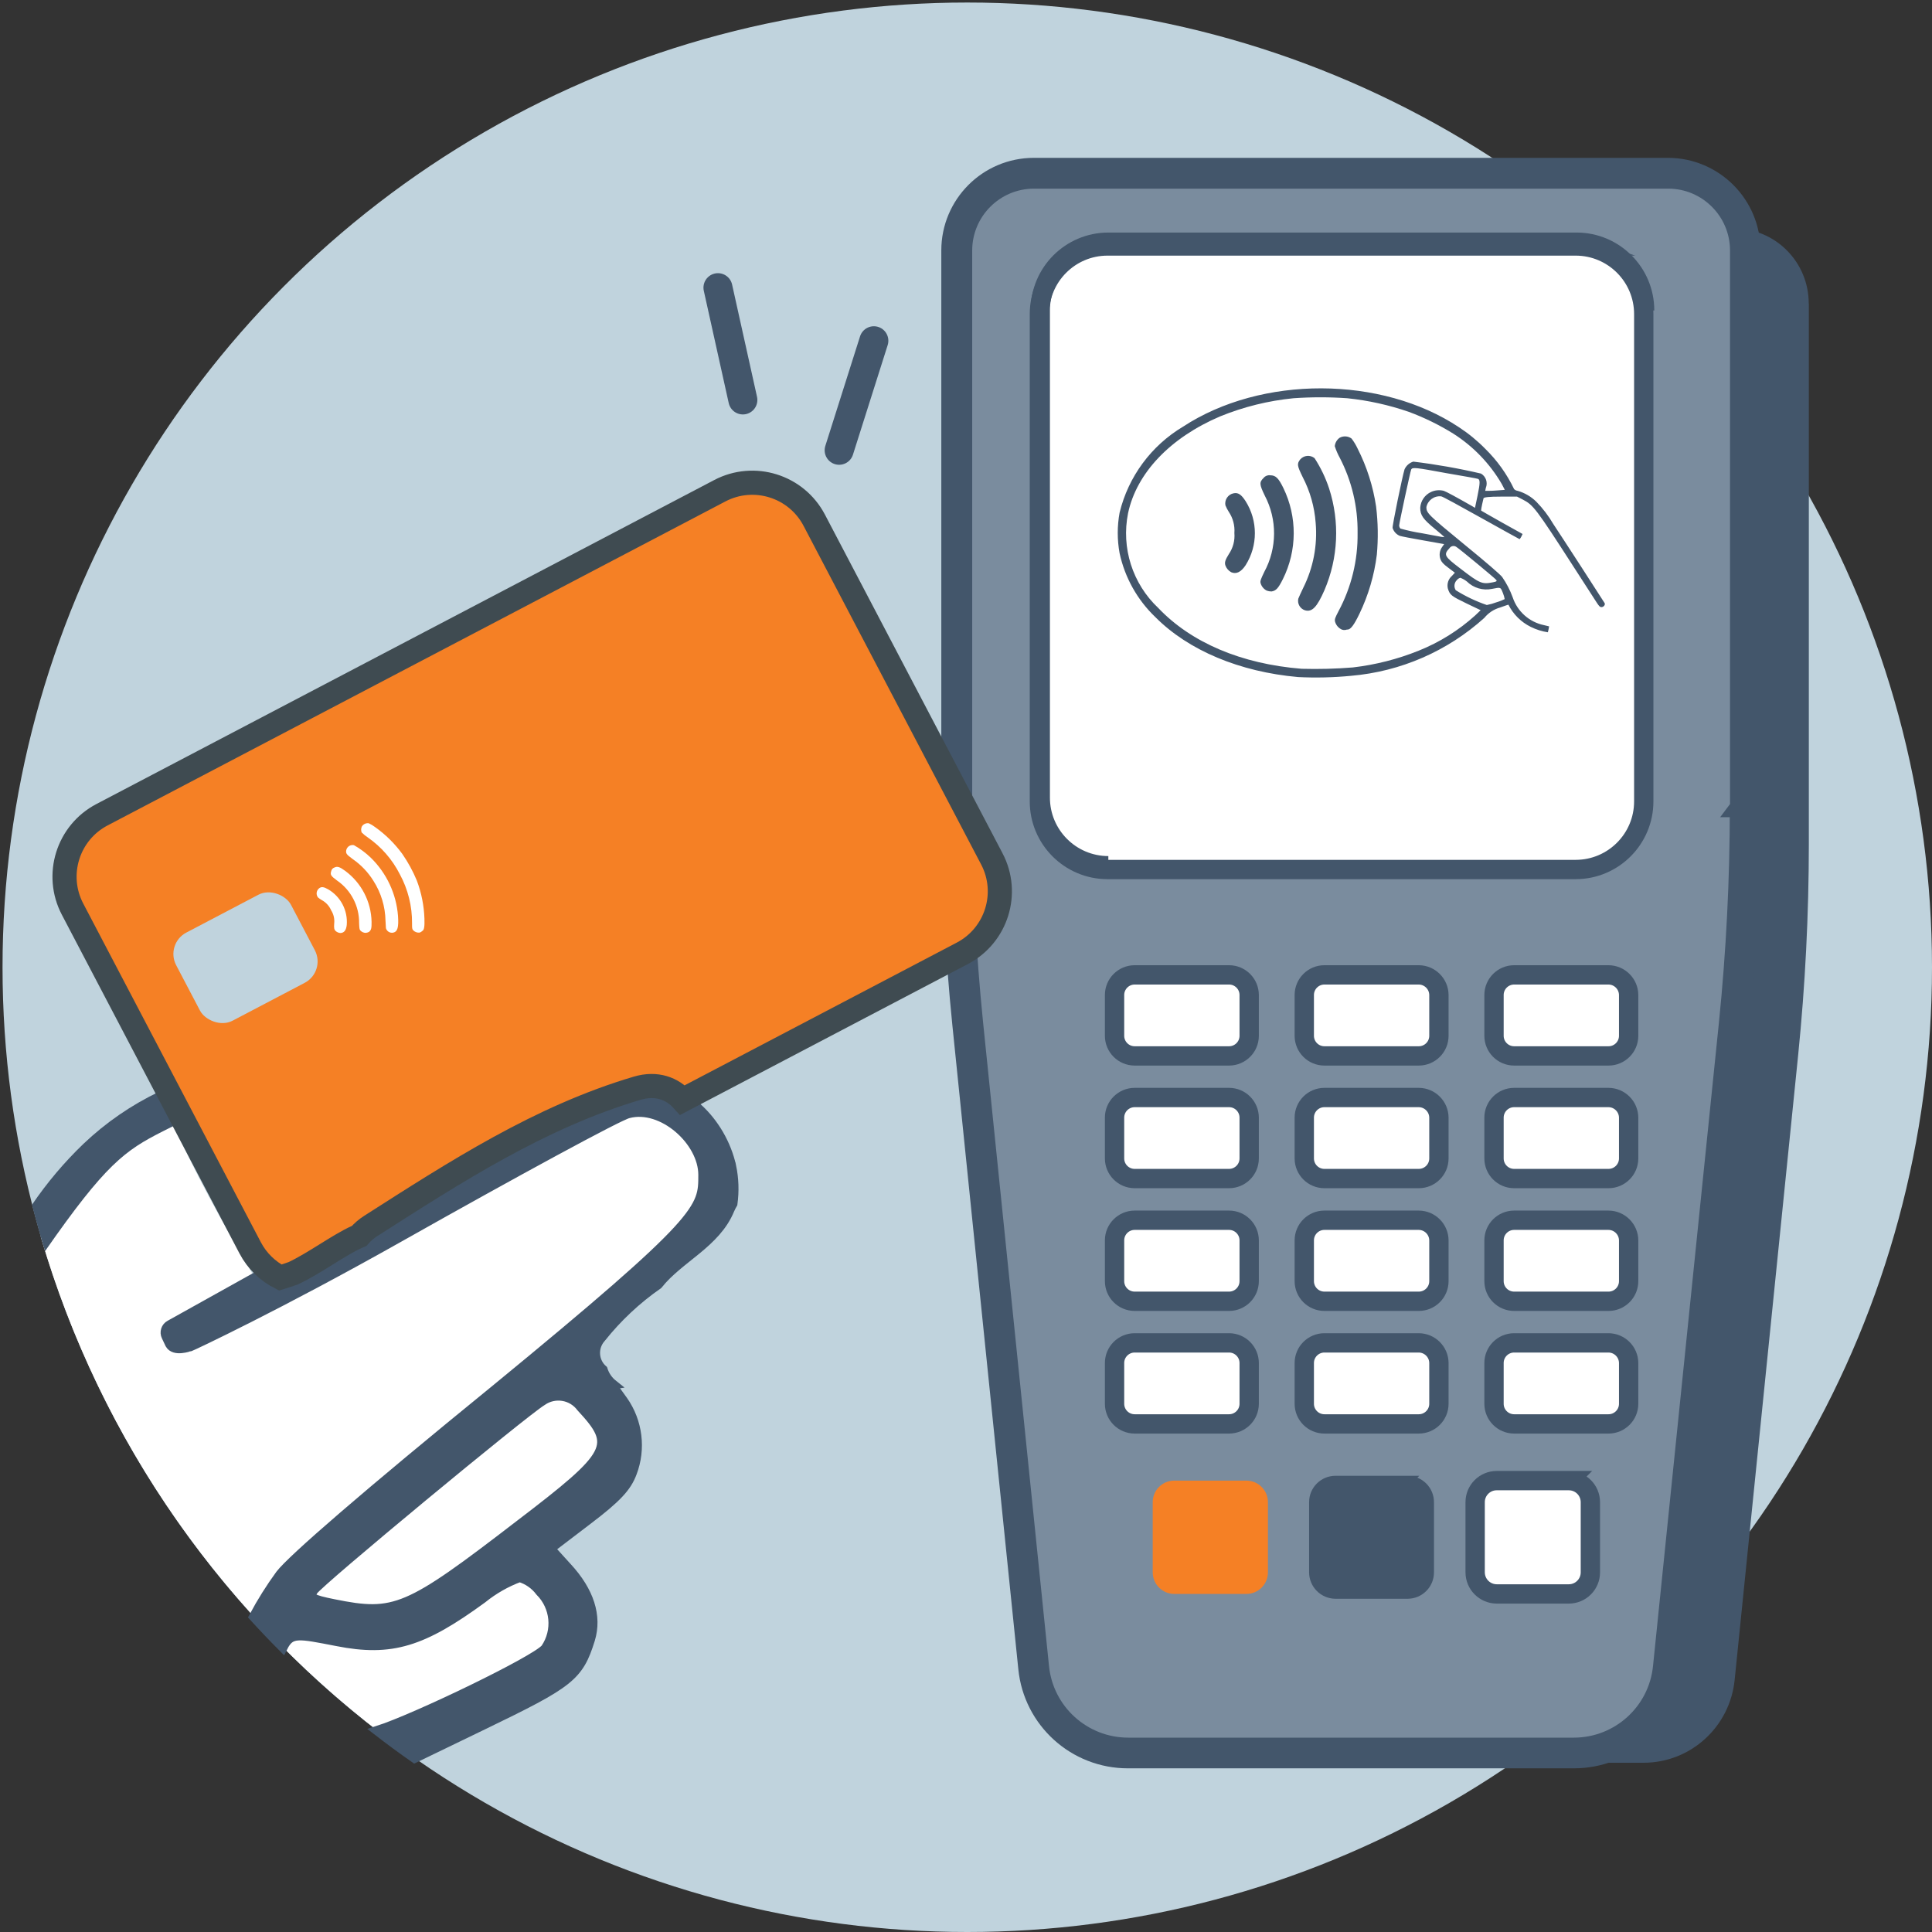
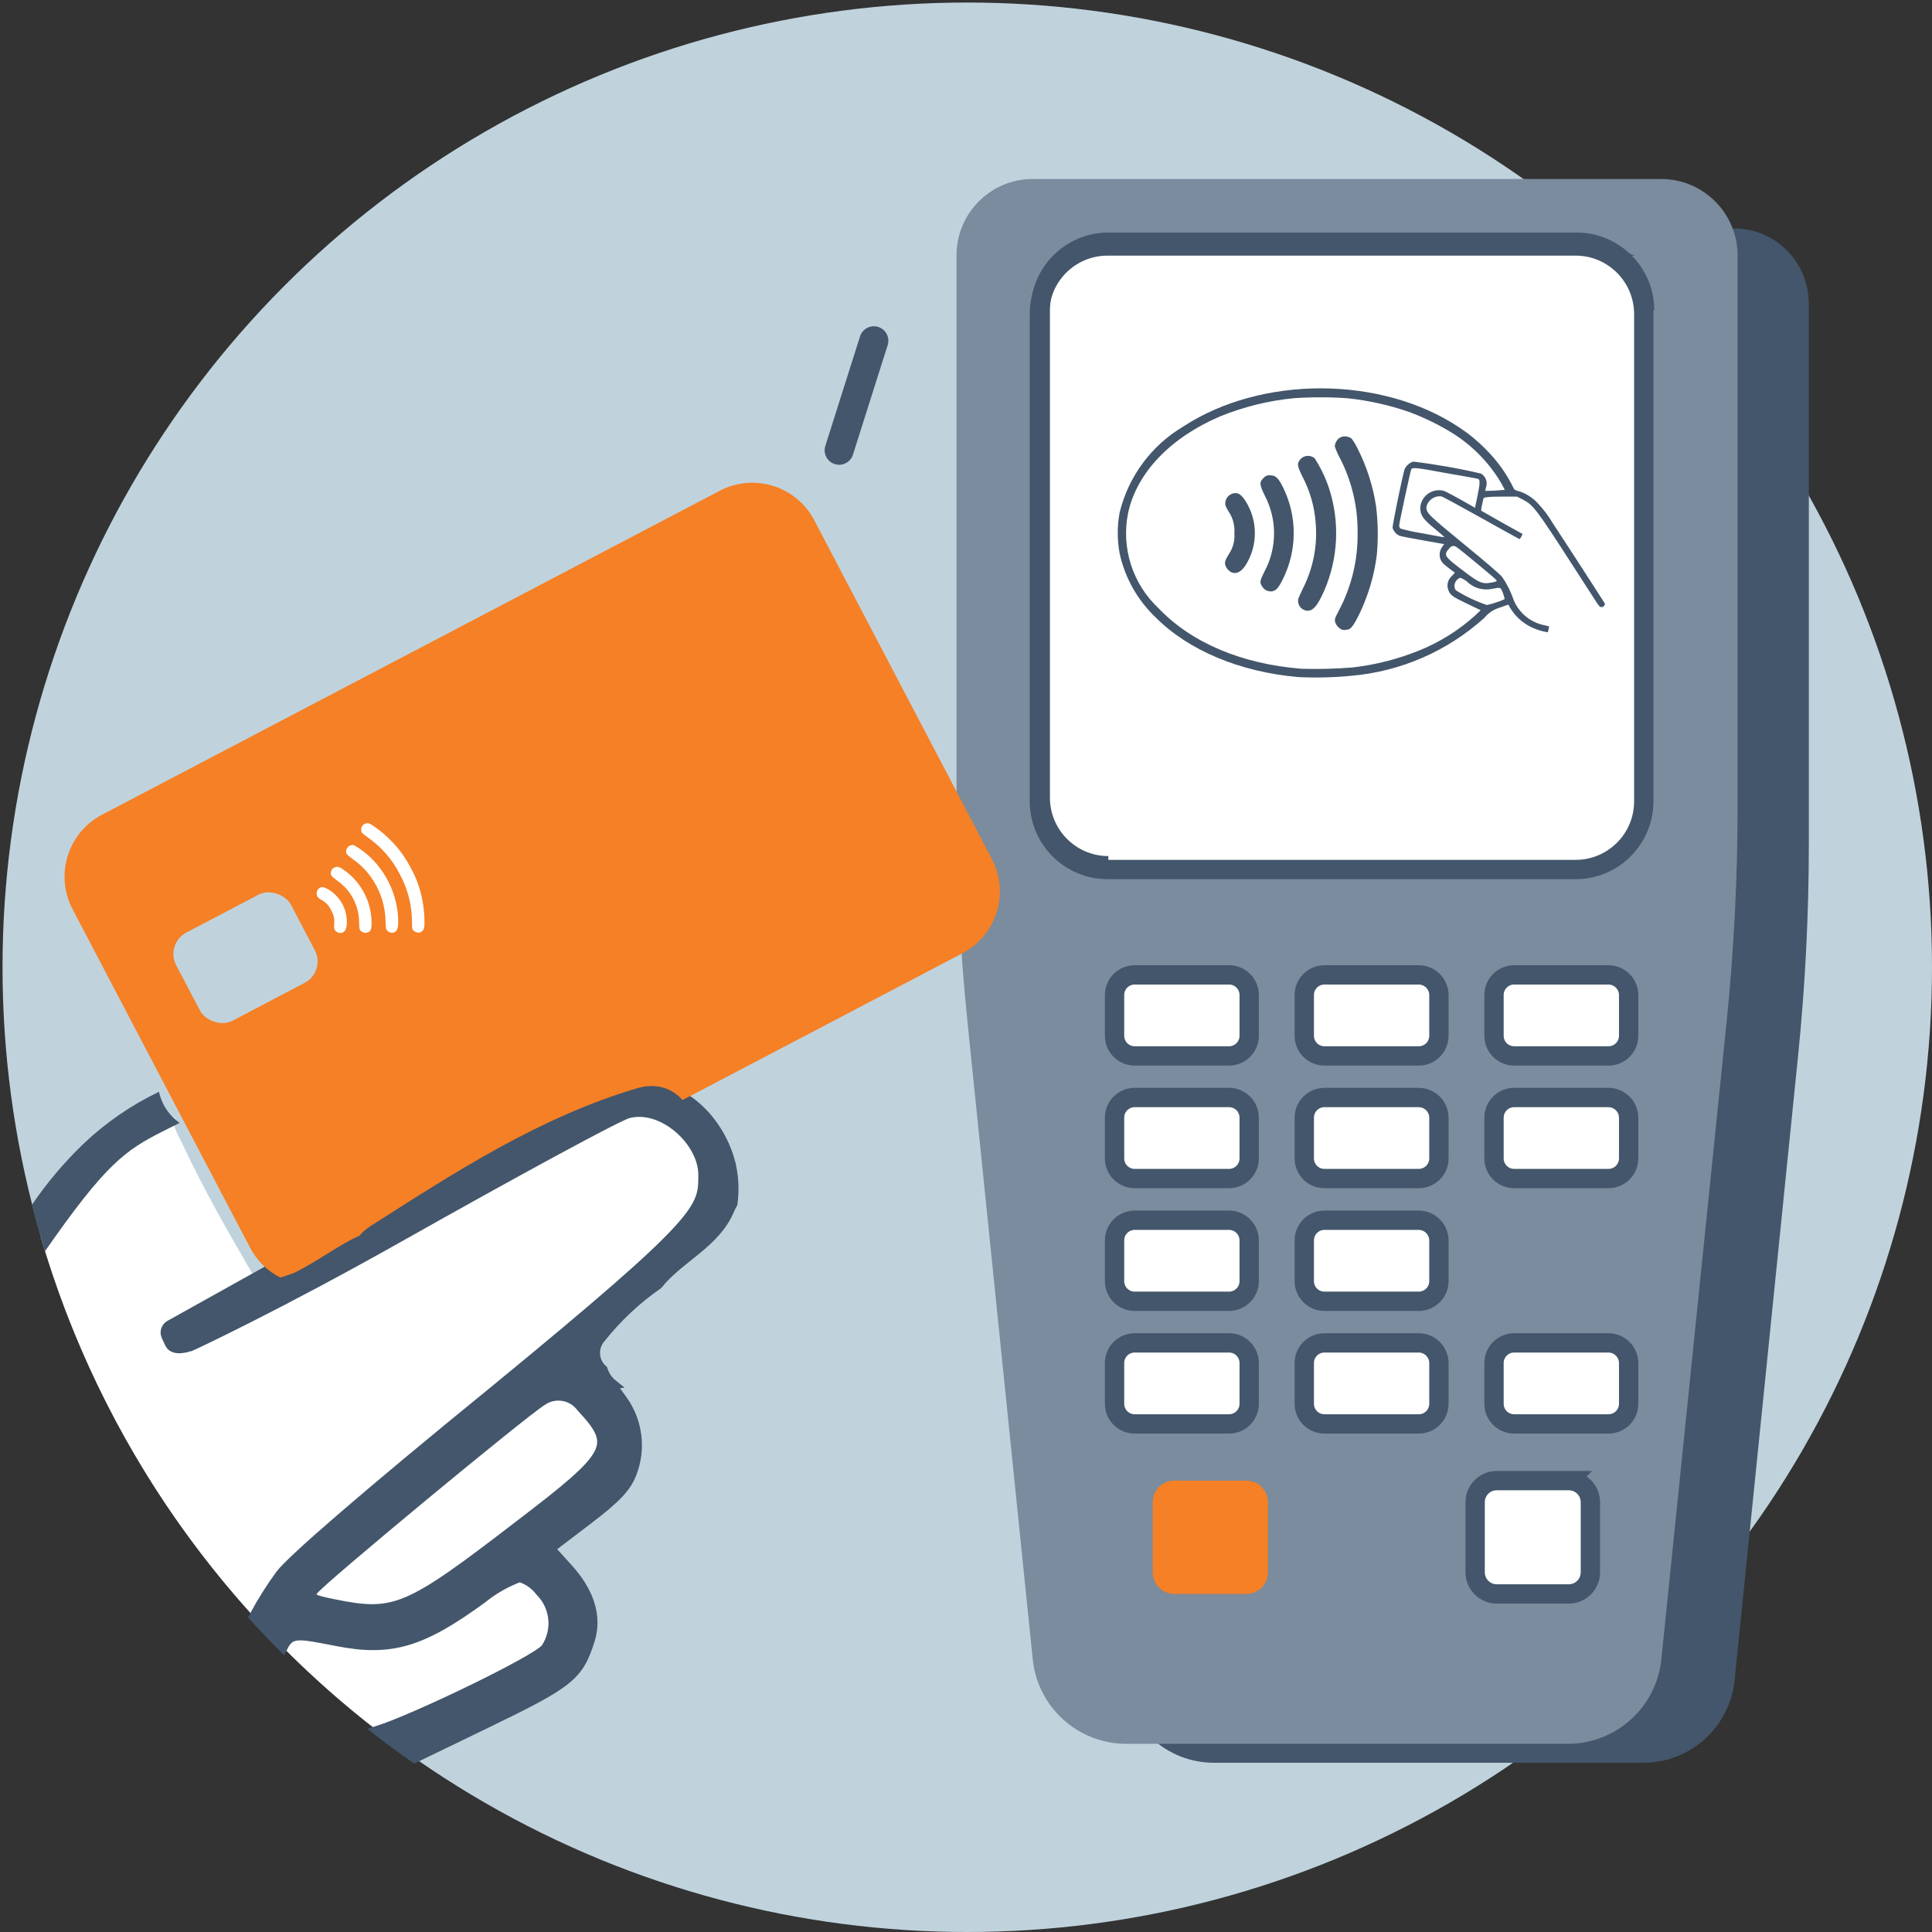
<svg xmlns="http://www.w3.org/2000/svg" id="Layer_1" data-name="Layer 1" width="200" height="200" viewBox="0 0 200 200">
  <rect x="0" y="0" width="200" height="200" fill="#333333" stroke="none" />
  <defs>
    <style>
      .cls-1 {
        stroke-linecap: round;
        stroke-width: 3px;
      }

      .cls-1, .cls-2, .cls-3, .cls-4, .cls-5 {
        stroke: #43566b;
        stroke-miterlimit: 10;
      }

      .cls-1, .cls-6, .cls-5 {
        fill: none;
      }

      .cls-7 {
        fill: #f58025;
      }

      .cls-8, .cls-2 {
        fill: #fff;
      }

      .cls-9 {
        fill: #c0d3dd;
      }

      .cls-10, .cls-3, .cls-4 {
        fill: #43566b;
      }

      .cls-11 {
        fill: #7a8c9e;
      }

      .cls-2, .cls-3, .cls-5 {
        stroke-width: 2px;
      }

      .cls-6 {
        stroke: #3f4b51;
        stroke-miterlimit: 10;
        stroke-width: 2.5px;
      }
    </style>
  </defs>
  <circle class="cls-9" cx="100.131" cy="100.131" r="99.869" />
  <path class="cls-10" d="M187.239,31.422c.005-4.284-3.437-7.761-7.689-7.768h-63.307c-4.249,.002-7.691,3.474-7.689,7.754v56.018c-.002,7.268,.365,14.531,1.102,21.76l6.576,64.704c.486,4.873,4.556,8.585,9.418,8.589h44.504c4.862-.004,8.932-3.715,9.418-8.589l6.576-64.704c.73-7.23,1.098-14.493,1.102-21.76V31.422" />
  <path class="cls-11" d="M171.962,18.527H106.918c-4.365,.002-7.902,3.543-7.9,7.909v57.135c-.002,7.413,.375,14.82,1.132,22.194l6.757,65.994c.5,4.971,4.681,8.756,9.677,8.76h45.724c4.996-.004,9.177-3.789,9.677-8.76l6.757-65.994c.75-7.374,1.128-14.782,1.132-22.194V26.439c-.006-4.367-3.545-7.905-7.911-7.911Z" />
-   <path class="cls-3" d="M172.68,17.34H107.011c-4.736,.009-8.57,3.853-8.567,8.589v57.669c.003,7.505,.385,15.004,1.143,22.47l6.824,66.624c.531,5.319,5.008,9.369,10.353,9.365h46.162c5.345,.003,9.822-4.047,10.353-9.365l6.824-66.624c.758-7.466,1.14-14.966,1.143-22.47V25.929c-.001-4.734-3.832-8.575-8.567-8.589h0Zm7.39,66.257c0,7.464-.377,14.923-1.132,22.348l-6.824,66.624c-.476,4.713-4.439,8.303-9.177,8.311h-46.162c-4.737-.008-8.701-3.598-9.177-8.311l-6.824-66.624c-.754-7.426-1.132-14.885-1.132-22.348V25.929c.002-4.083,3.308-7.393,7.39-7.401h65.669c4.083,.008,7.388,3.319,7.39,7.401v57.669h-.022Z" />
  <g>
    <path class="cls-2" d="M163.115,25.463h-48.47c-3.896,.004-7.051,3.166-7.046,7.062v50.418c-.008,3.896,3.144,7.061,7.04,7.068h48.476c3.896-.004,7.051-3.166,7.046-7.062V32.531c.008-3.896-3.144-7.061-7.04-7.068h-.007Z" />
    <path class="cls-2" d="M127.229,100.919h-9.765c-1.151-.001-2.085,.931-2.086,2.082v4.221c-.001,1.151,.931,2.085,2.082,2.086h9.769c1.151,.001,2.085-.931,2.086-2.082v-4.221c.001-1.151-.931-2.085-2.082-2.086h-.004Z" />
    <path class="cls-2" d="M146.87,100.919h-9.765c-1.151-.001-2.085,.931-2.086,2.082v4.221c-.001,1.151,.931,2.085,2.082,2.086h9.769c1.151,.001,2.085-.931,2.086-2.082v-4.221c-.007-1.149-.937-2.079-2.086-2.086Z" />
    <path class="cls-2" d="M166.511,100.919h-9.765c-1.151-.001-2.085,.931-2.086,2.082v4.221c-.001,1.151,.931,2.085,2.082,2.086h9.769c1.151,.001,2.085-.931,2.086-2.082v-4.221c-.007-1.149-.937-2.079-2.086-2.086Z" />
    <path class="cls-2" d="M127.229,113.614h-9.765c-1.151-.001-2.085,.931-2.086,2.082v4.221c-.001,1.151,.931,2.085,2.082,2.086h9.769c1.151,.001,2.085-.931,2.086-2.082v-4.221c.001-1.151-.931-2.085-2.082-2.086h-.004Z" />
    <path class="cls-2" d="M146.87,113.614h-9.765c-1.151-.001-2.085,.931-2.086,2.082v4.221c-.001,1.151,.931,2.085,2.082,2.086h9.769c1.151,.001,2.085-.931,2.086-2.082v-4.221c-.007-1.149-.937-2.079-2.086-2.086Z" />
    <path class="cls-2" d="M166.511,113.614h-9.765c-1.151-.001-2.085,.931-2.086,2.082v4.221c-.001,1.151,.931,2.085,2.082,2.086h9.769c1.151,.001,2.085-.931,2.086-2.082v-4.221c-.007-1.149-.937-2.079-2.086-2.086Z" />
    <path class="cls-2" d="M127.229,126.319h-9.765c-1.151-.001-2.085,.931-2.086,2.082v4.221c-.001,1.151,.931,2.085,2.082,2.086h9.769c1.151,.001,2.085-.931,2.086-2.082v-4.221c.001-1.151-.931-2.085-2.082-2.086h-.004Z" />
    <path class="cls-2" d="M146.87,126.319h-9.765c-1.151-.001-2.085,.931-2.086,2.082v4.221c-.001,1.151,.931,2.085,2.082,2.086h9.769c1.151,.001,2.085-.931,2.086-2.082v-4.221c-.007-1.149-.937-2.079-2.086-2.086Z" />
-     <path class="cls-2" d="M166.511,126.319h-9.765c-1.151-.001-2.085,.931-2.086,2.082v4.221c-.001,1.151,.931,2.085,2.082,2.086h9.769c1.151,.001,2.085-.931,2.086-2.082v-4.221c-.007-1.149-.937-2.079-2.086-2.086Z" />
    <path class="cls-2" d="M127.229,139.014h-9.765c-1.151-.001-2.085,.931-2.086,2.082v4.221c-.001,1.151,.931,2.085,2.082,2.086h9.769c1.151,.001,2.085-.931,2.086-2.082v-4.221c.001-1.151-.931-2.085-2.082-2.086h-.004Z" />
    <path class="cls-2" d="M146.87,139.014h-9.765c-1.151-.001-2.085,.931-2.086,2.082v4.221c-.001,1.151,.931,2.085,2.082,2.086h9.769c1.151,.001,2.085-.931,2.086-2.082v-4.221c-.007-1.149-.937-2.079-2.086-2.086Z" />
    <path class="cls-2" d="M166.511,139.014h-9.765c-1.151-.001-2.085,.931-2.086,2.082v4.221c-.001,1.151,.931,2.085,2.082,2.086h9.769c1.151,.001,2.085-.931,2.086-2.082v-4.221c-.007-1.149-.937-2.079-2.086-2.086Z" />
    <path class="cls-5" d="M170.25,32.141c.008-3.896-3.144-7.061-7.04-7.068h-48.476c-3.896,.004-7.051,3.166-7.046,7.062v50.418c-.008,3.896,3.144,7.061,7.04,7.068h.007" />
  </g>
  <path class="cls-7" d="M129.027,153.273h-7.468c-1.233,.001-2.232,1.002-2.23,2.235v7.253c0,1.234,.997,2.236,2.23,2.242h7.468c1.233-.001,2.232-1.002,2.23-2.235v-7.253c.005-1.233-.991-2.237-2.224-2.241h-.007Z" />
-   <path class="cls-4" d="M145.716,153.273h-7.468c-1.233,.001-2.232,1.002-2.23,2.235v7.253c0,1.234,.997,2.236,2.23,2.242h7.468c1.233-.001,2.232-1.002,2.23-2.235v-7.253c.005-1.233-.991-2.237-2.224-2.241h-.007Z" />
  <path class="cls-2" d="M162.405,153.273h-7.468c-1.233,.001-2.232,1.002-2.23,2.235v7.253c0,1.234,.997,2.236,2.23,2.242h7.468c1.233-.001,2.232-1.002,2.23-2.235v-7.253c.005-1.233-.991-2.237-2.224-2.241h-.007Z" />
-   <path class="cls-1" d="M74.322,29.779l2.58,11.624" />
  <path class="cls-1" d="M90.462,35.273l-3.594,11.34" />
  <path class="cls-8" d="M64.578,114.879c-3.934,.798-7.678,2.342-11.03,4.55-4.36,3.076-9.14,5.509-14.192,7.224-2.113,.489-4.181,1.158-6.181,1.997-2.308,1.143-4.217,3.018-6.625,3.928-2.719-4.672-5.437-9.354-7.712-14.259-.133-.289-1.454-2.486-.522-2.585-1.957,.115-3.895,.442-5.781,.976-.64,.32-3.884,4.838-8.317,11.318,6.174,21.159,19.164,39.685,36.951,52.701l18.936-11.566-6.103-8.544,10.974-8.544-6.103-10.974q-.011-.022,7.313-7.335c7.324-7.313,8.644-10.974,5.881-16.19-1.676-3.151-4.372-3.373-7.49-2.696Z" />
  <path class="cls-10" d="M16.508,113.247c-.017-.077-.028-.155-.033-.233-2.878,1.376-5.522,3.195-7.834,5.393-1.99,1.911-3.775,4.024-5.326,6.305,.411,1.619,.86,3.222,1.347,4.809,6.27-9.009,8.269-10.416,12.18-12.401l1.753-.877c-1.03-.718-1.77-1.781-2.086-2.996Z" />
  <path class="cls-4" d="M75.708,120.738c-1.01-4.572-5.104-8.888-10.076-8.311-1.089,.122-2.157,.39-3.174,.799-.854,.356-1.688,.76-2.497,1.21-4.172,2.208-8.567,3.984-12.672,6.414-3.132,1.957-6.407,3.675-9.798,5.138-2.253,1.276-5.282,2.985-8.567,4.86l-11.33,6.314c-.423,.226-.59,.747-.377,1.176l.377,.799c.466,.832,1.986,.255,2.075,.255s9.255-4.317,21.516-11.23c12.262-6.913,22.948-12.717,23.869-12.905,3.507-.921,7.734,2.852,7.734,6.358s.1,4.516-21.472,22.215c-13.46,10.963-21.106,17.599-22.304,19.175-1.011,1.387-1.925,2.842-2.735,4.354,.977,1.073,1.978,2.124,3.003,3.153,.809-1.603,1.586-1.382,5.614-.605,5.626,1.11,8.844,.089,15.025-4.428,1.163-.941,2.471-1.687,3.873-2.208,.846,.253,1.589,.77,2.119,1.476,1.581,1.577,1.818,4.055,.566,5.903-.991,1.238-13.433,7.243-17.398,8.514,1.258,.972,2.537,1.915,3.839,2.827l7.112-3.44c8.944-4.328,9.865-4.982,11.063-8.844,.732-2.397-.089-4.982-2.397-7.468l-1.753-1.931,3.873-2.952c3.04-2.308,4.05-3.407,4.605-4.882,.952-2.488,.607-5.286-.921-7.468l-1.198-1.664,.144-.022c-.491-.392-.854-.921-1.043-1.52-.965-.852-1.056-2.324-.204-3.289l.016-.018c1.685-2.119,3.67-3.981,5.892-5.526,2.208-2.774,6.003-4.261,7.435-7.779,.089-.202,.189-.398,.3-.588,.177-1.285,.132-2.592-.133-3.862h0Zm-21.905,37.106c-11.618,8.944-12.905,9.488-19.264,8.2-2.308-.466-2.585-.644-2.119-1.387,.466-.832,21.838-18.52,23.691-19.63,1.301-.919,3.098-.634,4.05,.644,3.684,3.973,3.318,4.794-6.358,12.173Z" />
  <path class="cls-10" d="M134.359,70.087c-6.013-.536-11.323-2.745-14.757-6.204-1.868-1.784-3.157-4.088-3.702-6.613-.255-1.388-.255-2.812,0-4.2,.906-3.726,3.27-6.932,6.562-8.898,8.119-5.323,20.553-5.285,28.582,.064,.984,.644,1.896,1.393,2.719,2.234,1.227,1.203,2.234,2.611,2.974,4.162,.101,.098,.231,.16,.37,.179,.732,.209,1.4,.6,1.94,1.136,.675,.691,1.262,1.463,1.749,2.298,.919,1.379,5.055,7.762,5.311,8.183,.102,.166-.102,.421-.319,.421-.166,0-.255-.102-.498-.472-.166-.255-1.226-1.902-2.349-3.638-3.983-6.179-4.213-6.459-5.323-7.034l-.574-.294h-1.723q-1.723,0-1.749,.179c-.23,.983-.268,1.238-.23,1.277s1.008,.574,2.17,1.238l2.106,1.174-.128,.268c-.048,.097-.108,.187-.179,.268-.013,0-1.8-.983-3.945-2.183s-4.008-2.221-4.162-2.247c-.725-.088-1.397,.395-1.545,1.111,0,.613,.179,.791,3.945,3.881,2.349,1.915,3.677,3.077,3.894,3.345,.456,.656,.825,1.368,1.098,2.119,.489,1.463,1.719,2.557,3.23,2.872l.536,.128-.051,.294c-.019,.108-.045,.214-.077,.319-.617-.094-1.216-.284-1.774-.562-.999-.495-1.81-1.301-2.311-2.298,0-.013-.383,.128-.855,.294-.642,.18-1.213,.555-1.634,1.072-3.822,3.453-8.668,5.56-13.8,6-1.828,.177-3.667,.22-5.502,.128h0Zm5.706-.996c2.335-.273,4.623-.857,6.804-1.736,2.144-.859,4.119-2.091,5.834-3.638l.574-.549-1.468-.702c-1.557-.753-1.723-.868-1.928-1.545-.113-.479,.049-.981,.421-1.302l.306-.332-.677-.511c-.536-.396-.702-.6-.804-.855-.171-.434-.109-.925,.166-1.302l.204-.294-2.157-.383c-1.187-.204-2.285-.421-2.438-.472-.355-.15-.626-.449-.74-.817-.051-.191,1.008-5.336,1.238-6.076,.175-.381,.505-.669,.906-.791,2.357,.285,4.696,.699,7.008,1.238,.51,.302,.722,.932,.498,1.481l-.064,.306h.357c.191,0,.638-.013,1.008-.051l.664-.051-.319-.613c-1.233-2.111-2.954-3.897-5.017-5.208-1.449-.9-2.984-1.653-4.583-2.247-2.07-.716-4.216-1.192-6.396-1.417-1.849-.128-3.704-.128-5.553,0-2.609,.257-5.167,.889-7.596,1.877-5.183,2.208-8.655,5.872-9.536,10.021-.722,3.593,.46,7.304,3.128,9.817,3.408,3.587,8.604,5.796,14.847,6.293,1.771,.049,3.544,.002,5.311-.14h0Zm-1.136-3.906c-.359-.155-.627-.465-.728-.843-.051-.243,.013-.396,.357-1.06,1.336-2.491,2.017-5.28,1.979-8.106,.036-2.713-.6-5.393-1.851-7.8-.208-.379-.378-.776-.511-1.187,.035-.347,.216-.663,.498-.868,.392-.219,.876-.189,1.238,.077,.245,.321,.455,.668,.626,1.034,.957,1.884,1.603,3.91,1.915,6,.203,1.656,.229,3.33,.077,4.991-.264,2.122-.872,4.188-1.8,6.115-.562,1.174-.919,1.634-1.226,1.634-.07-.002-.14,.011-.204,.038-.124,.022-.251,.013-.37-.026Zm-3.83-2.004c-.509-.159-.813-.679-.702-1.2,.038-.115,.268-.613,.511-1.123,1.042-2.081,1.488-4.409,1.289-6.728-.121-1.663-.581-3.284-1.353-4.762-.562-1.162-.6-1.34-.255-1.8,.378-.442,1.039-.504,1.494-.14,.634,.978,1.141,2.033,1.506,3.14,1.119,3.453,.947,7.196-.485,10.532-.766,1.749-1.277,2.285-2.004,2.081h0Zm-3.97-2.043c-.316-.16-.549-.448-.638-.791-.051-.191,.038-.421,.383-1.136,1.337-2.464,1.356-5.433,.051-7.915-.562-1.162-.574-1.379-.102-1.838,.166-.197,.422-.293,.677-.255,.562,0,.855,.294,1.353,1.315,1.448,2.982,1.429,6.468-.051,9.434-.472,.945-.702,1.2-1.174,1.277-.17,0-.339-.03-.498-.089Zm-3.677-1.902c-.279-.153-.492-.403-.6-.702-.102-.319-.013-.574,.357-1.174,.437-.64,.64-1.411,.574-2.183,.057-.771-.145-1.54-.574-2.183-.141-.218-.261-.449-.357-.689-.099-.572,.274-1.12,.843-1.238,.485-.102,.804,.128,1.251,.817,1.277,2.024,1.277,4.601,0,6.625-.472,.715-.97,.957-1.494,.728Zm27.497,3.102c.282-.081,.555-.188,.817-.319-.039-.21-.099-.415-.179-.613-.255-.638-.204-.626-1.123-.447-.946,.2-1.928-.088-2.617-.766-.205-.16-.433-.289-.677-.383-.146,.046-.275,.135-.37,.255-.27,.279-.312,.707-.102,1.034,1.01,.633,2.089,1.147,3.217,1.532,.352-.068,.698-.166,1.034-.294Zm-.421-2.055c.396-.077,.447-.115,.37-.243s-3.817-3.23-4.136-3.421c-.222-.163-.533-.115-.696,.106l-.006,.009c-.638,.689-.574,.843,1.111,2.119,2.017,1.557,2.247,1.647,3.357,1.43h0Zm-5.017-4.698c0-.013-.421-.383-.932-.804-1.277-1.047-1.557-1.443-1.557-2.221,.045-.71,.477-1.338,1.123-1.634,.412-.189,.876-.229,1.315-.115,.243,.077,1.366,.689,2.911,1.57l.319,.191,.268-1.277c.268-1.302,.268-1.634,.038-1.723-.077-.038-1.557-.294-3.319-.6-3.102-.574-3.447-.613-3.587-.383-.077,.128-1.251,5.579-1.251,5.808,.004,.118,.05,.231,.128,.319,.734,.208,1.48,.37,2.234,.485,2.247,.434,2.311,.434,2.311,.383h0Z" />
  <g>
    <path class="cls-7" d="M102.674,88.909l-18.385-35.058c-1.857-3.541-6.233-4.907-9.775-3.05L10.56,84.34c-3.541,1.857-4.907,6.233-3.05,9.775l18.385,35.058c.724,1.38,1.832,2.424,3.122,3.081,.455-.134,.9-.298,1.349-.451,2.251-1.063,4.674-2.905,6.589-3.763,.077-.034,.154-.068,.231-.102,.319-.373,.709-.719,1.185-1.023,8.78-5.606,17.516-11.279,27.594-14.263,2.009-.595,3.633,.042,4.695,1.223l28.965-15.19c3.541-1.857,4.907-6.233,3.05-9.775Z" />
-     <path class="cls-6" d="M102.674,88.909l-18.385-35.058c-1.857-3.541-6.233-4.907-9.775-3.05L10.56,84.34c-3.541,1.857-4.907,6.233-3.05,9.775l18.385,35.058c.724,1.38,1.832,2.424,3.122,3.081,.455-.134,.9-.298,1.349-.451,2.251-1.063,4.674-2.905,6.589-3.763,.077-.034,.154-.068,.231-.102,.319-.373,.709-.719,1.185-1.023,8.78-5.606,17.516-11.279,27.594-14.263,2.009-.595,3.633,.042,4.695,1.223l28.965-15.19c3.541-1.857,4.907-6.233,3.05-9.775Z" />
    <rect class="cls-9" x="18.699" y="93.991" width="13.431" height="10.303" rx="2.501" ry="2.501" transform="translate(-43.169 23.172) rotate(-27.697)" />
    <path class="cls-8" d="M43.412,96.545c-.245,.019-.485-.076-.651-.256-.099-.12-.109-.225-.106-.696,.017-1.78-.42-3.534-1.269-5.098-.773-1.521-1.911-2.828-3.311-3.803-.227-.15-.438-.322-.632-.512-.084-.205-.076-.436,.022-.635,.155-.237,.433-.361,.713-.319,.231,.107,.449,.239,.65,.393,1.084,.769,2.036,1.709,2.82,2.782,.598,.864,1.102,1.79,1.504,2.761,.474,1.259,.739,2.587,.785,3.932,.03,.818-.034,1.179-.205,1.269-.038,.019-.072,.046-.099,.079-.063,.053-.139,.088-.221,.102Zm-2.719,.004c-.33,.06-.651-.141-.742-.463-.012-.075-.03-.421-.044-.776-.028-1.463-.46-2.891-1.248-4.124-.553-.891-1.284-1.658-2.147-2.255-.653-.483-.726-.571-.668-.928,.082-.357,.432-.584,.791-.514,.639,.36,1.23,.799,1.757,1.309,1.633,1.596,2.631,3.731,2.809,6.008,.085,1.198-.043,1.645-.508,1.745v-.002Zm-2.809,.023c-.223,.003-.437-.09-.587-.255-.084-.091-.101-.246-.122-.744,.025-1.764-.833-3.423-2.286-4.423-.653-.483-.723-.601-.594-.994,.035-.158,.149-.287,.302-.34,.313-.164,.562-.087,1.137,.336,1.678,1.238,2.687,3.185,2.731,5.27,.013,.664-.04,.874-.276,1.053-.096,.048-.2,.08-.307,.092l.002,.005Zm-2.605,.015c-.2-.004-.392-.08-.539-.216-.151-.147-.176-.318-.145-.759,.056-.484-.056-.973-.318-1.384-.194-.446-.532-.815-.959-1.048-.142-.08-.277-.173-.401-.279-.222-.29-.174-.703,.107-.935,.241-.199,.487-.162,.935,.089,1.303,.754,2.057,2.19,1.937,3.691-.054,.533-.261,.811-.621,.837l.002,.005Z" />
  </g>
</svg>